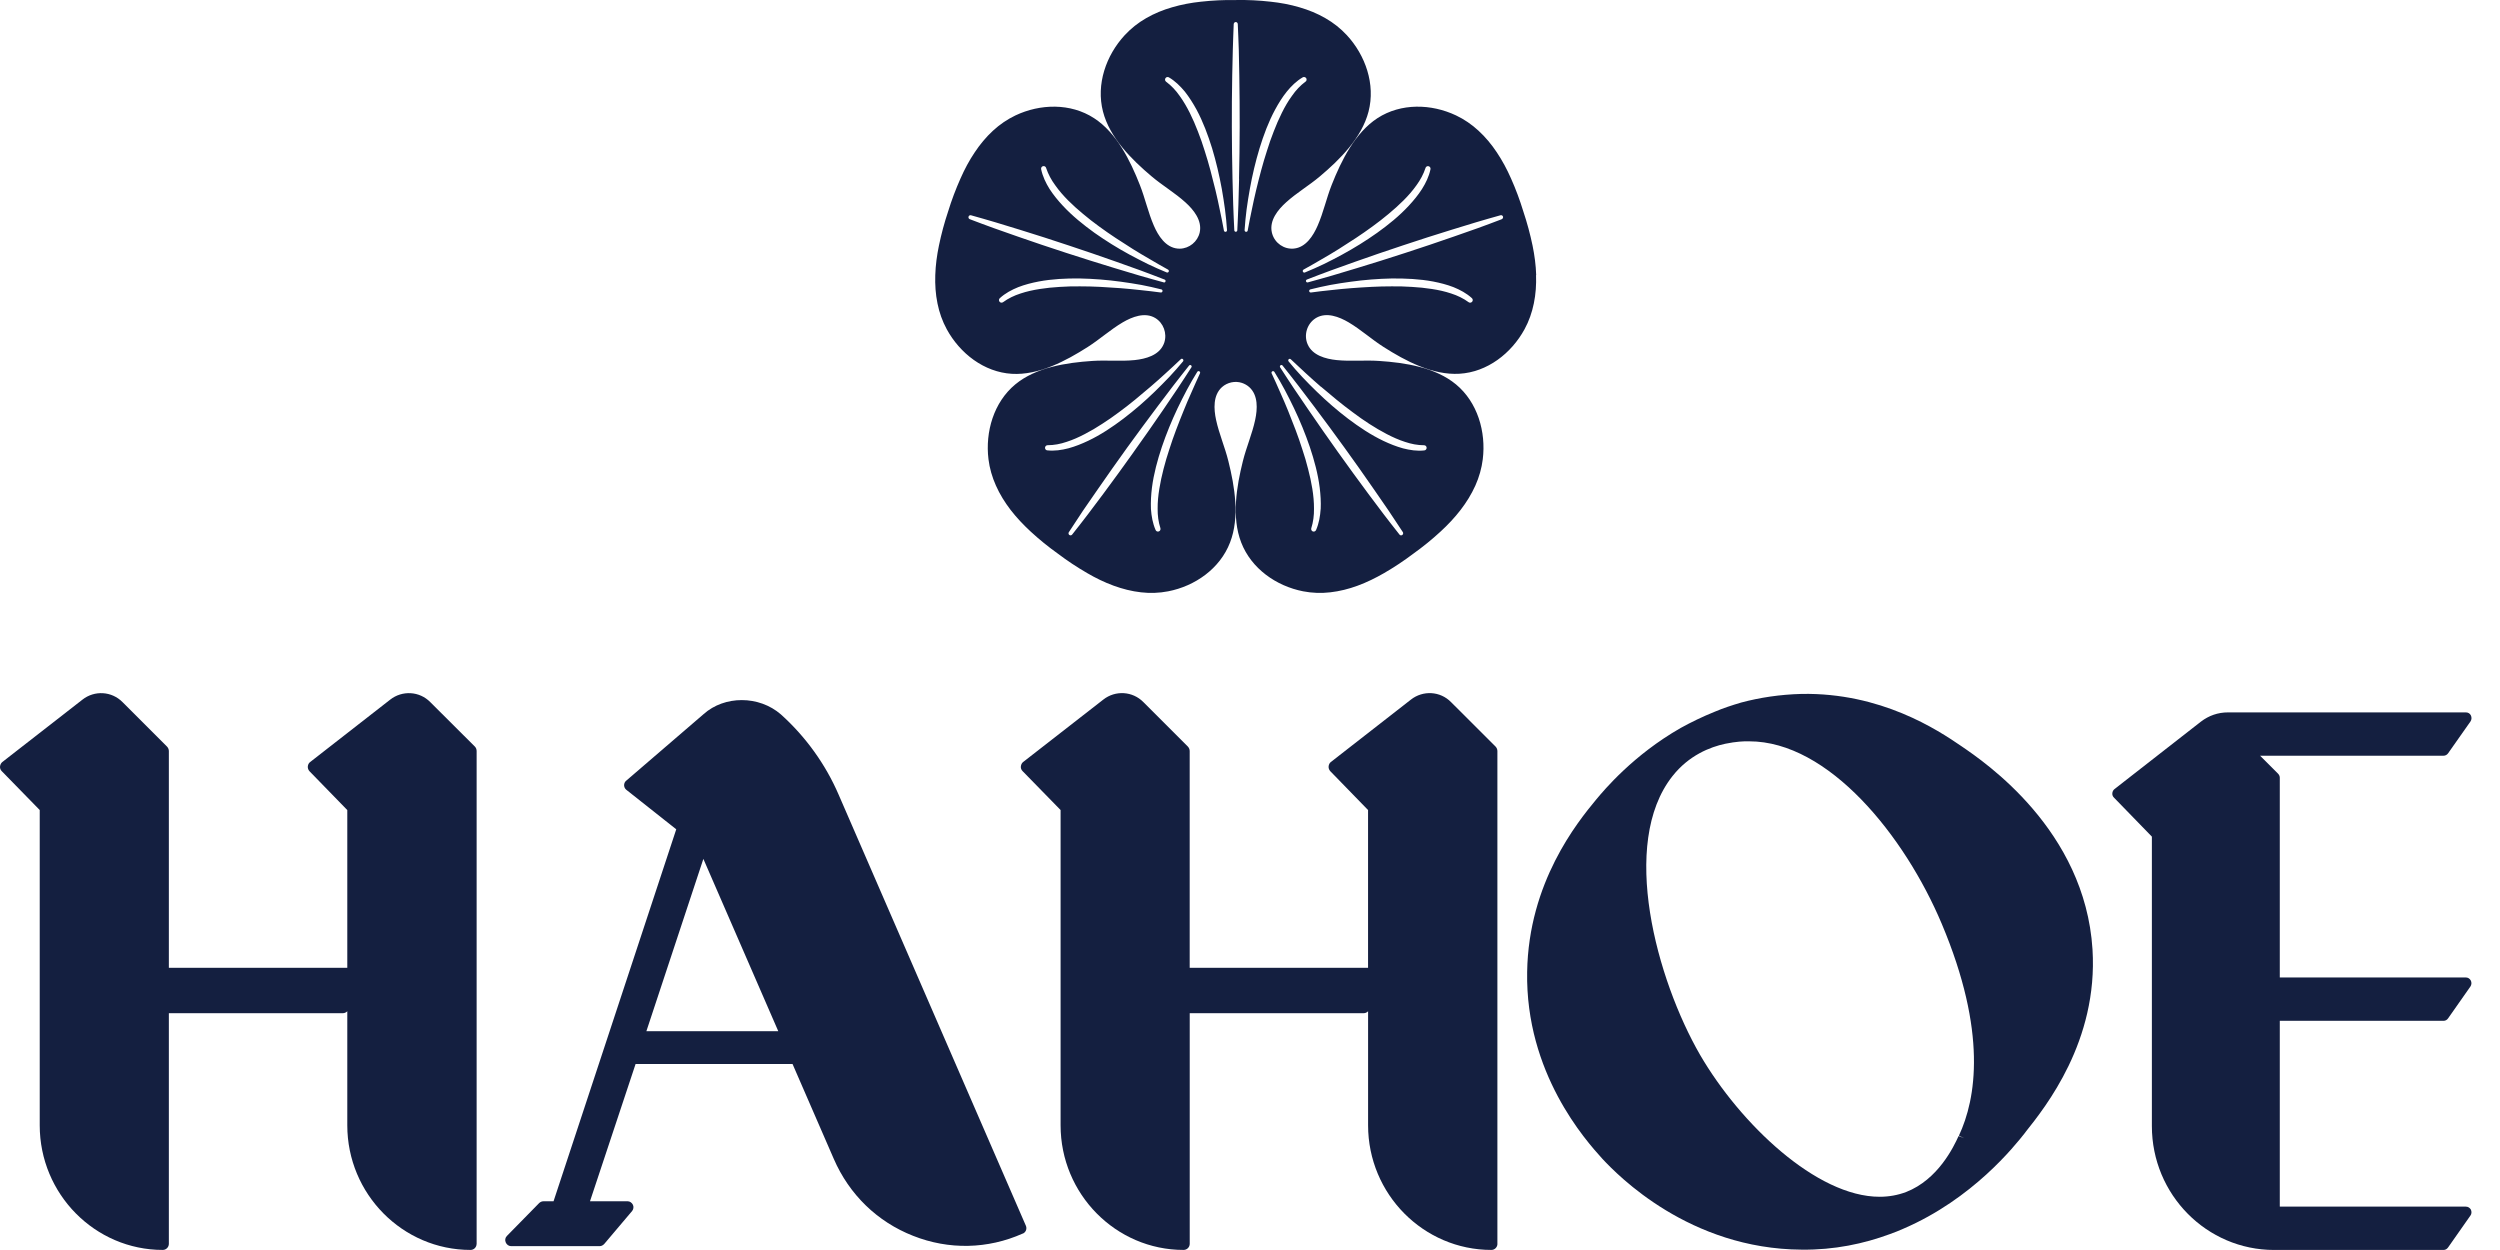
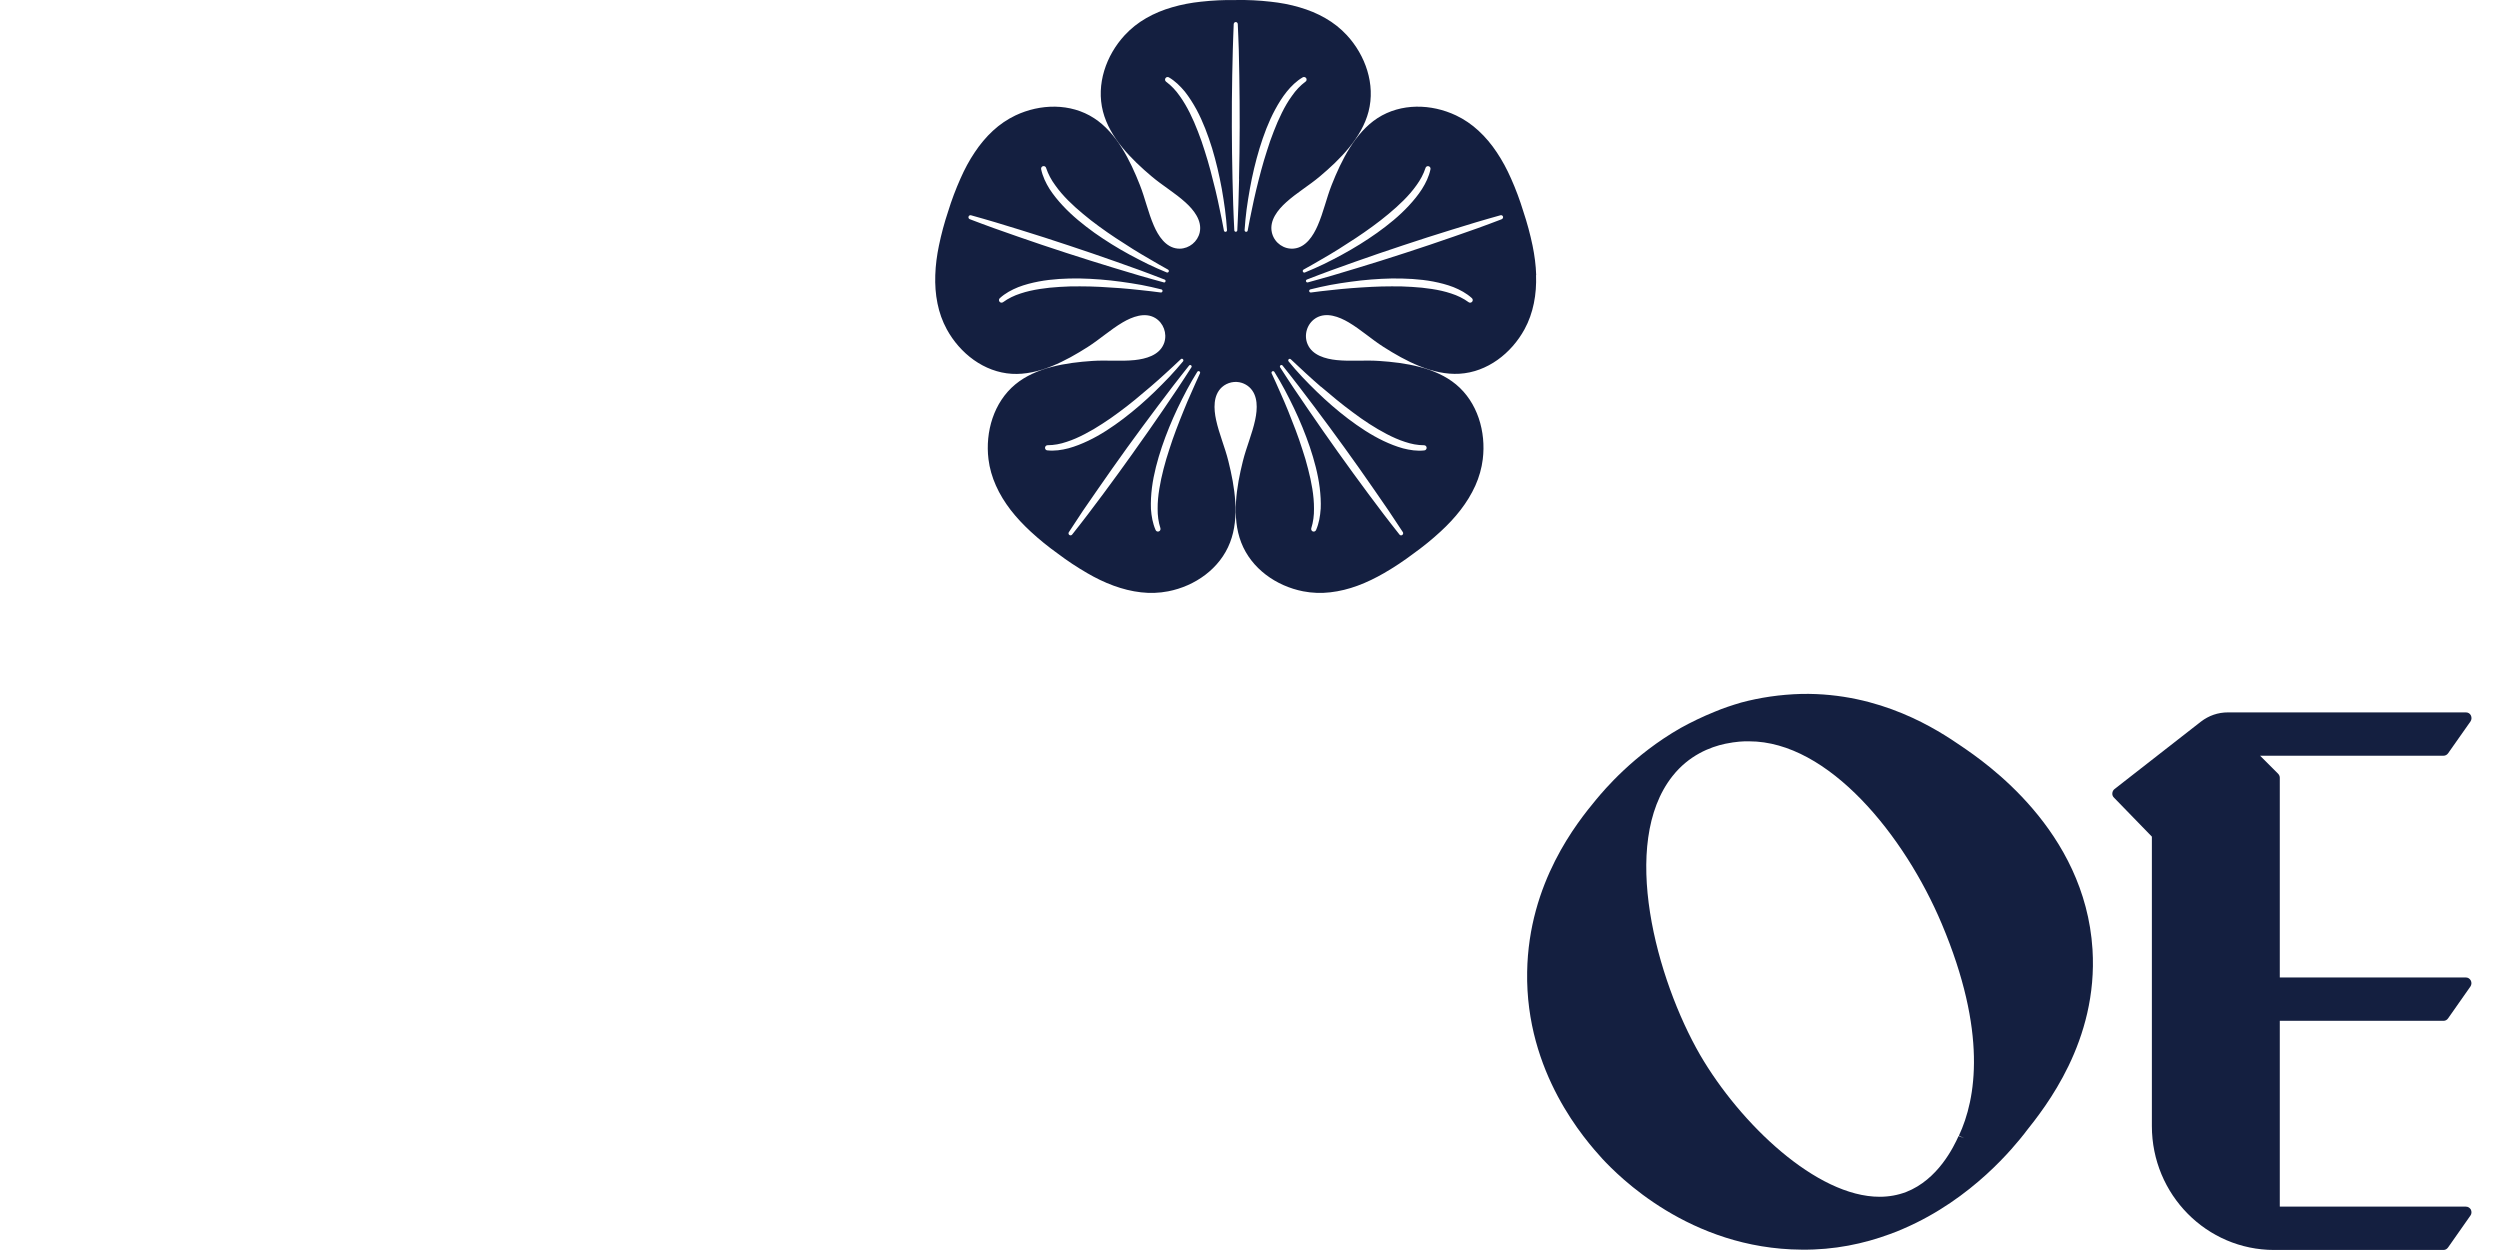
<svg xmlns="http://www.w3.org/2000/svg" width="72" height="36" viewBox="0 0 72 36" fill="none">
  <g clip-path="url(#clip0_95_3)">
    <path d="M44.242 7.922C44.233 7.635 44.195 7.354 44.138 7.074C44.069 6.741 43.98 6.413 43.872 6.09C43.773 5.766 43.655 5.447 43.516 5.137C43.401 4.876 43.268 4.627 43.109 4.389C42.958 4.161 42.782 3.949 42.581 3.764C42.388 3.586 42.17 3.436 41.934 3.324C41.221 2.987 40.349 2.964 39.672 3.402C39.025 3.823 38.629 4.625 38.352 5.327C38.2 5.712 38.115 6.118 37.949 6.497C37.821 6.791 37.609 7.125 37.264 7.159C36.983 7.187 36.716 7.004 36.638 6.728C36.634 6.717 36.631 6.705 36.629 6.693C36.553 6.35 36.802 6.042 37.038 5.829C37.343 5.552 37.699 5.345 38.014 5.079C38.587 4.597 39.22 3.968 39.414 3.213C39.617 2.427 39.325 1.593 38.788 1.012C38.609 0.819 38.401 0.655 38.174 0.525C37.939 0.388 37.684 0.286 37.424 0.21C37.153 0.13 36.876 0.079 36.595 0.049C36.261 0.011 35.926 -0.006 35.591 0.001C35.254 -0.004 34.919 0.012 34.585 0.049C34.303 0.079 34.028 0.13 33.756 0.21C33.496 0.285 33.242 0.388 33.006 0.525C32.78 0.655 32.572 0.819 32.393 1.012C31.855 1.594 31.563 2.428 31.766 3.213C31.96 3.968 32.593 4.596 33.166 5.079C33.48 5.345 33.837 5.553 34.141 5.829C34.377 6.042 34.626 6.35 34.552 6.693C34.492 6.961 34.251 7.157 33.979 7.162C33.958 7.162 33.936 7.162 33.915 7.159C33.569 7.125 33.357 6.791 33.23 6.497C33.066 6.119 32.98 5.712 32.828 5.327C32.552 4.625 32.158 3.822 31.507 3.402C30.831 2.964 29.957 2.987 29.245 3.324C29.008 3.437 28.791 3.586 28.598 3.764C28.397 3.949 28.222 4.161 28.071 4.389C27.912 4.625 27.779 4.876 27.664 5.137C27.526 5.447 27.405 5.766 27.306 6.09C27.198 6.411 27.11 6.741 27.041 7.074C26.983 7.354 26.945 7.635 26.936 7.922C26.927 8.196 26.944 8.471 27 8.741C27.052 9.001 27.141 9.252 27.267 9.483C27.647 10.179 28.34 10.718 29.142 10.766C29.911 10.812 30.695 10.396 31.327 9.993C31.672 9.773 31.979 9.494 32.333 9.285C32.606 9.125 32.972 8.981 33.27 9.158C33.509 9.301 33.618 9.602 33.531 9.868C33.526 9.883 33.52 9.9 33.513 9.914C33.376 10.236 32.995 10.336 32.681 10.37C32.274 10.412 31.863 10.367 31.456 10.395C30.713 10.445 29.836 10.577 29.24 11.071C28.619 11.586 28.372 12.435 28.468 13.225C28.5 13.487 28.575 13.743 28.682 13.983C28.793 14.234 28.939 14.468 29.105 14.685C29.279 14.91 29.473 15.114 29.682 15.308C29.93 15.537 30.193 15.75 30.468 15.946C30.737 16.149 31.018 16.336 31.311 16.505C31.555 16.648 31.808 16.771 32.073 16.868C32.328 16.961 32.592 17.029 32.863 17.059C33.122 17.089 33.386 17.08 33.643 17.03C34.414 16.88 35.135 16.38 35.426 15.622C35.708 14.895 35.56 14.011 35.377 13.28C35.278 12.878 35.11 12.496 35.023 12.093C34.955 11.779 34.933 11.383 35.193 11.149C35.347 11.012 35.57 10.963 35.766 11.027C35.843 11.053 35.917 11.093 35.979 11.149C36.239 11.383 36.216 11.779 36.149 12.093C36.063 12.496 35.895 12.878 35.795 13.28C35.613 14.011 35.465 14.895 35.746 15.622C36.039 16.38 36.76 16.879 37.531 17.03C37.788 17.08 38.052 17.089 38.31 17.059C38.579 17.029 38.845 16.962 39.099 16.868C39.364 16.771 39.617 16.646 39.862 16.505C40.154 16.336 40.435 16.149 40.704 15.946C40.978 15.75 41.241 15.537 41.489 15.308C41.699 15.115 41.892 14.911 42.066 14.685C42.233 14.468 42.378 14.234 42.491 13.983C42.598 13.743 42.672 13.487 42.704 13.225C42.801 12.435 42.553 11.585 41.933 11.071C41.337 10.577 40.46 10.444 39.717 10.395C39.308 10.367 38.898 10.412 38.492 10.37C38.178 10.336 37.797 10.236 37.659 9.914C37.544 9.648 37.642 9.327 37.882 9.17C37.889 9.166 37.895 9.162 37.902 9.157C38.202 8.98 38.567 9.123 38.841 9.284C39.194 9.493 39.5 9.772 39.846 9.992C40.477 10.395 41.262 10.81 42.032 10.764C42.833 10.717 43.527 10.178 43.907 9.482C44.034 9.25 44.121 8.999 44.174 8.74C44.23 8.471 44.248 8.195 44.238 7.921M30.043 4.785C30.082 4.778 30.117 4.8 30.128 4.835V4.837C30.188 5.015 30.277 5.183 30.391 5.336C30.5 5.491 30.628 5.637 30.763 5.773C30.899 5.908 31.043 6.039 31.192 6.161C31.34 6.287 31.495 6.405 31.652 6.52C31.966 6.751 32.294 6.963 32.626 7.172C32.792 7.275 32.96 7.376 33.13 7.473C33.297 7.574 33.469 7.669 33.64 7.765C33.661 7.777 33.67 7.804 33.658 7.826C33.647 7.846 33.623 7.854 33.603 7.847C33.418 7.774 33.239 7.689 33.06 7.606C32.884 7.519 32.707 7.427 32.533 7.334C32.185 7.145 31.847 6.935 31.521 6.705C31.198 6.472 30.885 6.221 30.608 5.923C30.47 5.775 30.341 5.618 30.228 5.444C30.12 5.271 30.028 5.08 29.985 4.874C29.976 4.833 30.002 4.793 30.041 4.785M33.479 8.39C33.474 8.413 33.453 8.426 33.431 8.424C33.238 8.399 33.044 8.374 32.848 8.355C32.654 8.334 32.459 8.314 32.265 8.299C31.875 8.27 31.487 8.246 31.099 8.247C30.906 8.245 30.712 8.25 30.518 8.263C30.326 8.274 30.134 8.293 29.945 8.323C29.756 8.353 29.57 8.393 29.39 8.453C29.21 8.511 29.038 8.593 28.888 8.703C28.854 8.727 28.809 8.72 28.784 8.686C28.762 8.654 28.768 8.611 28.795 8.587C28.95 8.445 29.136 8.347 29.325 8.27C29.516 8.196 29.712 8.147 29.91 8.108C30.305 8.034 30.705 8.015 31.101 8.02C31.498 8.028 31.892 8.06 32.285 8.114C32.481 8.141 32.676 8.171 32.87 8.206C33.063 8.245 33.258 8.285 33.449 8.335C33.473 8.341 33.486 8.366 33.48 8.39M33.518 8.133C33.28 8.071 33.045 8 32.809 7.934L32.106 7.723C31.636 7.582 31.171 7.432 30.704 7.282C30.238 7.13 29.773 6.975 29.311 6.813L28.618 6.569C28.388 6.483 28.157 6.402 27.928 6.312C27.897 6.3 27.884 6.266 27.895 6.235C27.906 6.207 27.937 6.192 27.965 6.2C28.202 6.264 28.436 6.335 28.671 6.403L29.375 6.618C29.842 6.761 30.308 6.913 30.772 7.067C31.238 7.223 31.701 7.378 32.162 7.543L32.855 7.791C33.084 7.879 33.315 7.961 33.542 8.052C33.565 8.06 33.574 8.086 33.566 8.108C33.558 8.129 33.536 8.14 33.516 8.135M30.162 12.971C30.121 12.967 30.093 12.931 30.097 12.889C30.102 12.851 30.134 12.822 30.17 12.822C30.355 12.822 30.542 12.787 30.72 12.725C30.9 12.667 31.075 12.589 31.244 12.5C31.415 12.412 31.582 12.313 31.743 12.207C31.906 12.103 32.067 11.991 32.223 11.874C32.537 11.645 32.837 11.393 33.135 11.138C33.284 11.011 33.43 10.879 33.575 10.747C33.722 10.616 33.864 10.479 34.007 10.345C34.025 10.326 34.053 10.328 34.069 10.346C34.085 10.363 34.085 10.388 34.073 10.406C33.946 10.562 33.812 10.707 33.678 10.854C33.541 10.997 33.402 11.138 33.259 11.277C32.974 11.554 32.673 11.815 32.355 12.057C32.038 12.297 31.703 12.522 31.339 12.695C31.157 12.781 30.97 12.857 30.772 12.911C30.576 12.962 30.367 12.993 30.16 12.97M32.645 13.025C32.359 13.425 32.071 13.826 31.775 14.222L31.331 14.813C31.179 15.008 31.032 15.206 30.876 15.398C30.856 15.422 30.82 15.426 30.794 15.405C30.771 15.386 30.766 15.352 30.782 15.328C30.916 15.12 31.055 14.916 31.189 14.709L31.61 14.1C31.889 13.693 32.176 13.293 32.463 12.891C32.754 12.492 33.044 12.094 33.342 11.7L33.788 11.111C33.941 10.917 34.09 10.72 34.245 10.528C34.259 10.51 34.287 10.506 34.304 10.522C34.322 10.536 34.325 10.56 34.313 10.579C34.181 10.789 34.043 10.992 33.908 11.199L33.493 11.812C33.216 12.22 32.93 12.622 32.644 13.025M34.56 10.752C34.479 10.932 34.394 11.111 34.317 11.293C34.236 11.473 34.158 11.654 34.085 11.837C33.937 12.203 33.794 12.568 33.676 12.943C33.614 13.129 33.559 13.317 33.51 13.506C33.461 13.694 33.42 13.885 33.389 14.076C33.358 14.267 33.338 14.46 33.34 14.651C33.338 14.843 33.362 15.033 33.42 15.211C33.432 15.251 33.411 15.294 33.371 15.306C33.335 15.318 33.297 15.3 33.282 15.266C33.197 15.073 33.162 14.864 33.147 14.659C33.139 14.453 33.151 14.248 33.176 14.046C33.228 13.642 33.335 13.252 33.462 12.87C33.591 12.491 33.743 12.12 33.914 11.759C34.001 11.581 34.089 11.401 34.183 11.226C34.279 11.051 34.375 10.877 34.482 10.708C34.496 10.687 34.524 10.681 34.544 10.695C34.563 10.707 34.57 10.732 34.559 10.752M35.295 6.677C35.272 6.678 35.253 6.662 35.249 6.641C35.212 6.446 35.176 6.252 35.133 6.057C35.094 5.864 35.052 5.671 35.006 5.479C34.912 5.095 34.815 4.714 34.694 4.341C34.636 4.153 34.572 3.969 34.5 3.787C34.43 3.604 34.353 3.426 34.267 3.253C34.18 3.08 34.084 2.913 33.972 2.759C33.863 2.602 33.733 2.464 33.583 2.353C33.55 2.328 33.543 2.281 33.568 2.248C33.59 2.217 33.632 2.21 33.664 2.228C33.844 2.333 33.993 2.482 34.125 2.64C34.252 2.802 34.36 2.975 34.458 3.153C34.65 3.51 34.79 3.891 34.909 4.272C35.025 4.657 35.116 5.048 35.188 5.441C35.222 5.638 35.254 5.836 35.28 6.033C35.304 6.232 35.327 6.43 35.338 6.63C35.339 6.654 35.321 6.676 35.296 6.677M35.686 5.148L35.666 5.891C35.656 6.139 35.648 6.386 35.634 6.634C35.633 6.659 35.612 6.676 35.587 6.675C35.566 6.674 35.549 6.655 35.548 6.634C35.533 6.386 35.527 6.139 35.516 5.891L35.496 5.148C35.483 4.654 35.48 4.158 35.477 3.662C35.477 3.168 35.477 2.672 35.488 2.175L35.505 1.434C35.514 1.186 35.519 0.939 35.531 0.692C35.535 0.657 35.561 0.633 35.594 0.635C35.623 0.636 35.646 0.662 35.648 0.692C35.661 0.939 35.667 1.186 35.677 1.434L35.692 2.175C35.701 2.672 35.703 3.168 35.703 3.662C35.7 4.158 35.697 4.654 35.684 5.148M36.176 5.479C36.13 5.67 36.088 5.864 36.049 6.057C36.007 6.252 35.969 6.446 35.934 6.64C35.929 6.665 35.905 6.681 35.881 6.676C35.859 6.672 35.844 6.652 35.844 6.629C35.855 6.428 35.879 6.231 35.902 6.032C35.929 5.835 35.96 5.637 35.996 5.44C36.066 5.047 36.159 4.655 36.275 4.271C36.393 3.889 36.532 3.509 36.726 3.152C36.823 2.973 36.93 2.8 37.059 2.639C37.188 2.481 37.338 2.332 37.519 2.227C37.554 2.207 37.6 2.22 37.621 2.255C37.639 2.289 37.629 2.331 37.6 2.352H37.597C37.449 2.463 37.318 2.602 37.21 2.759C37.097 2.913 37.001 3.08 36.916 3.253C36.83 3.426 36.752 3.605 36.683 3.787C36.611 3.969 36.547 4.153 36.489 4.341C36.367 4.714 36.269 5.095 36.176 5.479ZM37.541 7.765C37.712 7.669 37.885 7.574 38.053 7.473C38.224 7.376 38.392 7.275 38.557 7.172C38.888 6.963 39.217 6.751 39.53 6.52C39.688 6.405 39.842 6.286 39.991 6.161C40.14 6.039 40.283 5.908 40.42 5.773C40.556 5.637 40.683 5.493 40.794 5.336C40.906 5.183 40.997 5.015 41.055 4.837V4.835C41.069 4.796 41.109 4.776 41.148 4.788C41.185 4.801 41.206 4.837 41.198 4.875C41.155 5.082 41.062 5.272 40.953 5.445C40.842 5.619 40.712 5.775 40.574 5.924C40.299 6.221 39.986 6.473 39.661 6.706C39.335 6.937 38.998 7.146 38.65 7.335C38.475 7.43 38.3 7.521 38.123 7.607C37.943 7.69 37.765 7.775 37.58 7.848C37.558 7.857 37.531 7.846 37.522 7.822C37.514 7.8 37.522 7.776 37.541 7.766M38.035 14.659C38.021 14.864 37.987 15.073 37.902 15.266C37.885 15.304 37.841 15.32 37.805 15.304C37.771 15.287 37.754 15.248 37.765 15.213C37.821 15.034 37.846 14.844 37.843 14.652C37.844 14.461 37.826 14.268 37.795 14.077C37.764 13.886 37.723 13.695 37.673 13.507C37.626 13.318 37.571 13.13 37.508 12.944C37.39 12.569 37.247 12.203 37.1 11.838C37.026 11.655 36.948 11.474 36.867 11.294C36.789 11.112 36.706 10.933 36.623 10.753C36.612 10.731 36.623 10.704 36.644 10.693C36.665 10.684 36.691 10.691 36.702 10.71C36.809 10.879 36.905 11.053 37.001 11.228C37.094 11.402 37.184 11.582 37.27 11.762C37.441 12.122 37.594 12.493 37.723 12.873C37.85 13.253 37.957 13.644 38.008 14.049C38.032 14.25 38.046 14.456 38.036 14.661M40.384 15.409C40.359 15.426 40.325 15.42 40.307 15.398C40.152 15.205 40.003 15.007 39.852 14.813L39.408 14.222C39.113 13.827 38.825 13.426 38.537 13.025C38.253 12.622 37.966 12.22 37.69 11.812L37.273 11.199C37.137 10.992 36.999 10.788 36.867 10.579C36.855 10.559 36.861 10.532 36.882 10.518C36.899 10.506 36.923 10.512 36.937 10.527C37.093 10.718 37.241 10.916 37.394 11.11L37.841 11.699C38.139 12.093 38.429 12.491 38.719 12.89C39.007 13.291 39.294 13.692 39.573 14.099L39.993 14.708C40.129 14.916 40.268 15.12 40.403 15.327C40.419 15.355 40.411 15.391 40.385 15.408M38.047 11.139C38.345 11.393 38.647 11.645 38.961 11.875C39.116 11.992 39.275 12.104 39.438 12.209C39.601 12.314 39.768 12.413 39.938 12.501C40.108 12.59 40.283 12.668 40.463 12.726C40.642 12.787 40.828 12.823 41.013 12.823H41.014C41.055 12.823 41.088 12.857 41.087 12.898C41.087 12.935 41.058 12.969 41.02 12.972C40.813 12.995 40.606 12.964 40.408 12.913C40.211 12.859 40.023 12.783 39.841 12.697C39.477 12.523 39.143 12.299 38.826 12.06C38.508 11.818 38.207 11.556 37.923 11.28C37.781 11.142 37.64 11.001 37.504 10.856C37.37 10.709 37.236 10.564 37.111 10.408C37.096 10.388 37.098 10.361 37.117 10.344C37.134 10.33 37.159 10.331 37.175 10.348H37.176C37.318 10.482 37.462 10.618 37.607 10.75C37.752 10.883 37.898 11.014 38.046 11.142M42.395 8.693C42.368 8.721 42.327 8.726 42.297 8.704C42.146 8.593 41.975 8.511 41.795 8.453C41.615 8.393 41.43 8.352 41.239 8.323C41.05 8.293 40.858 8.274 40.666 8.263C40.473 8.25 40.279 8.245 40.086 8.247C39.699 8.246 39.308 8.27 38.92 8.299C38.726 8.314 38.532 8.333 38.337 8.355C38.142 8.373 37.948 8.399 37.755 8.424C37.731 8.427 37.708 8.409 37.704 8.385C37.701 8.362 37.717 8.341 37.736 8.335C37.928 8.285 38.121 8.245 38.316 8.206C38.51 8.171 38.704 8.14 38.9 8.114C39.292 8.06 39.687 8.028 40.084 8.02C40.481 8.017 40.882 8.034 41.276 8.108C41.474 8.147 41.67 8.196 41.861 8.27C42.049 8.346 42.235 8.445 42.391 8.587C42.421 8.614 42.424 8.662 42.396 8.692M43.254 6.312C43.026 6.402 42.795 6.483 42.566 6.569L41.871 6.813C41.409 6.975 40.943 7.13 40.478 7.282C40.012 7.432 39.547 7.583 39.076 7.723L38.373 7.934C38.137 8 37.902 8.071 37.665 8.133C37.642 8.139 37.618 8.126 37.613 8.101C37.607 8.081 37.618 8.058 37.638 8.051C37.867 7.96 38.097 7.876 38.327 7.79L39.018 7.542C39.479 7.377 39.944 7.221 40.408 7.066C40.873 6.912 41.339 6.76 41.807 6.617L42.51 6.402C42.745 6.334 42.98 6.263 43.216 6.199C43.247 6.19 43.279 6.21 43.287 6.24C43.294 6.27 43.28 6.3 43.251 6.311" fill="#141F40" />
-     <path d="M13.726 35.822C13.726 35.919 13.649 35.998 13.553 35.998C11.596 35.998 10.002 34.389 10.002 32.408V29.124C9.97 29.158 9.923 29.18 9.874 29.18H4.863V35.822C4.863 35.919 4.783 35.998 4.689 35.998C2.735 35.998 1.144 34.389 1.144 32.408V23.329L0.052 22.211C0.012 22.171 -0.004 22.123 0.001 22.072C0.007 22.022 0.032 21.974 0.067 21.946L2.374 20.15C2.722 19.876 3.218 19.905 3.53 20.222L4.812 21.504C4.844 21.538 4.863 21.585 4.863 21.631V27.873H10.002V23.33L8.913 22.211C8.877 22.171 8.861 22.123 8.865 22.072C8.87 22.022 8.893 21.974 8.933 21.946L11.237 20.15C11.586 19.876 12.083 19.905 12.393 20.222L13.679 21.504C13.711 21.538 13.727 21.585 13.727 21.631V35.825L13.726 35.822Z" fill="#141F40" />
-     <path d="M29.455 35.526C28.447 35.977 27.325 35.999 26.298 35.592C25.267 35.188 24.459 34.404 24.013 33.376L22.825 30.643H18.305L16.992 34.596H18.075C18.141 34.596 18.2 34.64 18.228 34.698C18.256 34.755 18.245 34.828 18.205 34.877L17.403 35.825C17.369 35.861 17.324 35.889 17.273 35.889H14.718C14.652 35.889 14.59 35.844 14.565 35.781C14.536 35.714 14.55 35.644 14.601 35.593L15.528 34.648C15.562 34.617 15.604 34.597 15.649 34.597H15.942L19.476 23.884L18.039 22.747C17.997 22.714 17.977 22.669 17.974 22.617C17.974 22.566 17.994 22.514 18.037 22.482L20.266 20.565C20.865 20.03 21.857 20.024 22.491 20.576C23.204 21.217 23.777 22.014 24.153 22.887L29.546 35.303C29.582 35.389 29.546 35.489 29.457 35.528M22.414 29.698L20.257 24.736L18.616 29.698H22.414Z" fill="#141F40" />
-     <path d="M43.126 35.822C43.126 35.919 43.047 35.998 42.953 35.998C40.995 35.998 39.401 34.389 39.401 32.408V29.124C39.369 29.158 39.324 29.18 39.275 29.18H34.264V35.822C34.264 35.919 34.184 35.998 34.088 35.998C32.136 35.998 30.545 34.389 30.545 32.408V23.329L29.452 22.21C29.412 22.17 29.395 22.122 29.401 22.071C29.407 22.021 29.43 21.972 29.467 21.945L31.774 20.149C32.122 19.875 32.618 19.904 32.93 20.221L34.212 21.503C34.244 21.537 34.263 21.584 34.263 21.63V27.872H39.4V23.329L38.312 22.21C38.276 22.17 38.26 22.122 38.264 22.071C38.269 22.021 38.292 21.972 38.33 21.945L40.634 20.149C40.984 19.875 41.48 19.904 41.79 20.221L43.074 21.503C43.106 21.537 43.125 21.584 43.125 21.63V35.824L43.126 35.822Z" fill="#141F40" />
    <path d="M58.33 32.613C58.012 33.017 56.812 34.526 54.824 35.384C54.696 35.441 54.565 35.494 54.426 35.543C53.678 35.819 52.83 36.001 51.886 35.99C48.656 35.97 46.596 33.854 46.148 33.373C45.667 32.842 43.931 30.905 43.982 27.989C44.024 25.414 45.422 23.69 45.969 23.028C46.205 22.745 47.04 21.745 48.404 20.965C48.705 20.799 49.034 20.639 49.379 20.5C49.624 20.396 49.884 20.31 50.147 20.233C50.681 20.09 51.266 20.001 51.885 19.985C54.17 19.943 55.803 21.019 56.493 21.493C57.158 21.947 60.047 23.904 60.264 27.34C60.429 29.986 58.909 31.881 58.329 32.611M56.57 32.782L56.417 32.706C56.914 31.644 57.236 29.723 55.923 26.607C54.857 24.075 52.667 21.35 50.376 21.35H50.291C50.228 21.35 50.007 21.354 49.689 21.42C49.252 21.512 48.638 21.754 48.166 22.354C46.635 24.294 47.712 28.214 48.962 30.38C50.115 32.361 52.316 34.467 54.132 34.467C54.401 34.467 54.655 34.421 54.896 34.33C55.817 33.97 56.265 33.03 56.407 32.718L56.571 32.782H56.57Z" fill="#141F40" />
    <path d="M65.659 34.751H71.017C71.079 34.751 71.131 34.784 71.162 34.838C71.187 34.894 71.184 34.963 71.15 35.006L70.505 35.926C70.473 35.971 70.428 35.999 70.372 35.999H65.496C63.552 35.999 61.974 34.404 61.974 32.431V24.095L60.88 22.969C60.846 22.936 60.83 22.89 60.835 22.844C60.84 22.797 60.858 22.757 60.898 22.725L63.384 20.785C63.614 20.608 63.879 20.517 64.163 20.517H71.019C71.081 20.517 71.136 20.55 71.162 20.605C71.188 20.66 71.185 20.727 71.15 20.778L70.503 21.698C70.471 21.74 70.426 21.765 70.37 21.765H65.091L65.607 22.281C65.641 22.316 65.658 22.356 65.658 22.4V28.151H71.016C71.078 28.151 71.13 28.184 71.16 28.241C71.186 28.293 71.183 28.361 71.149 28.41L70.504 29.33C70.472 29.375 70.427 29.4 70.371 29.4H65.658V34.747L65.659 34.751Z" fill="#141F40" />
  </g>
  <defs>
    <clipPath id="clip0_95_3">
      <rect width="71.181" height="36" fill="white" />
    </clipPath>
  </defs>
</svg>